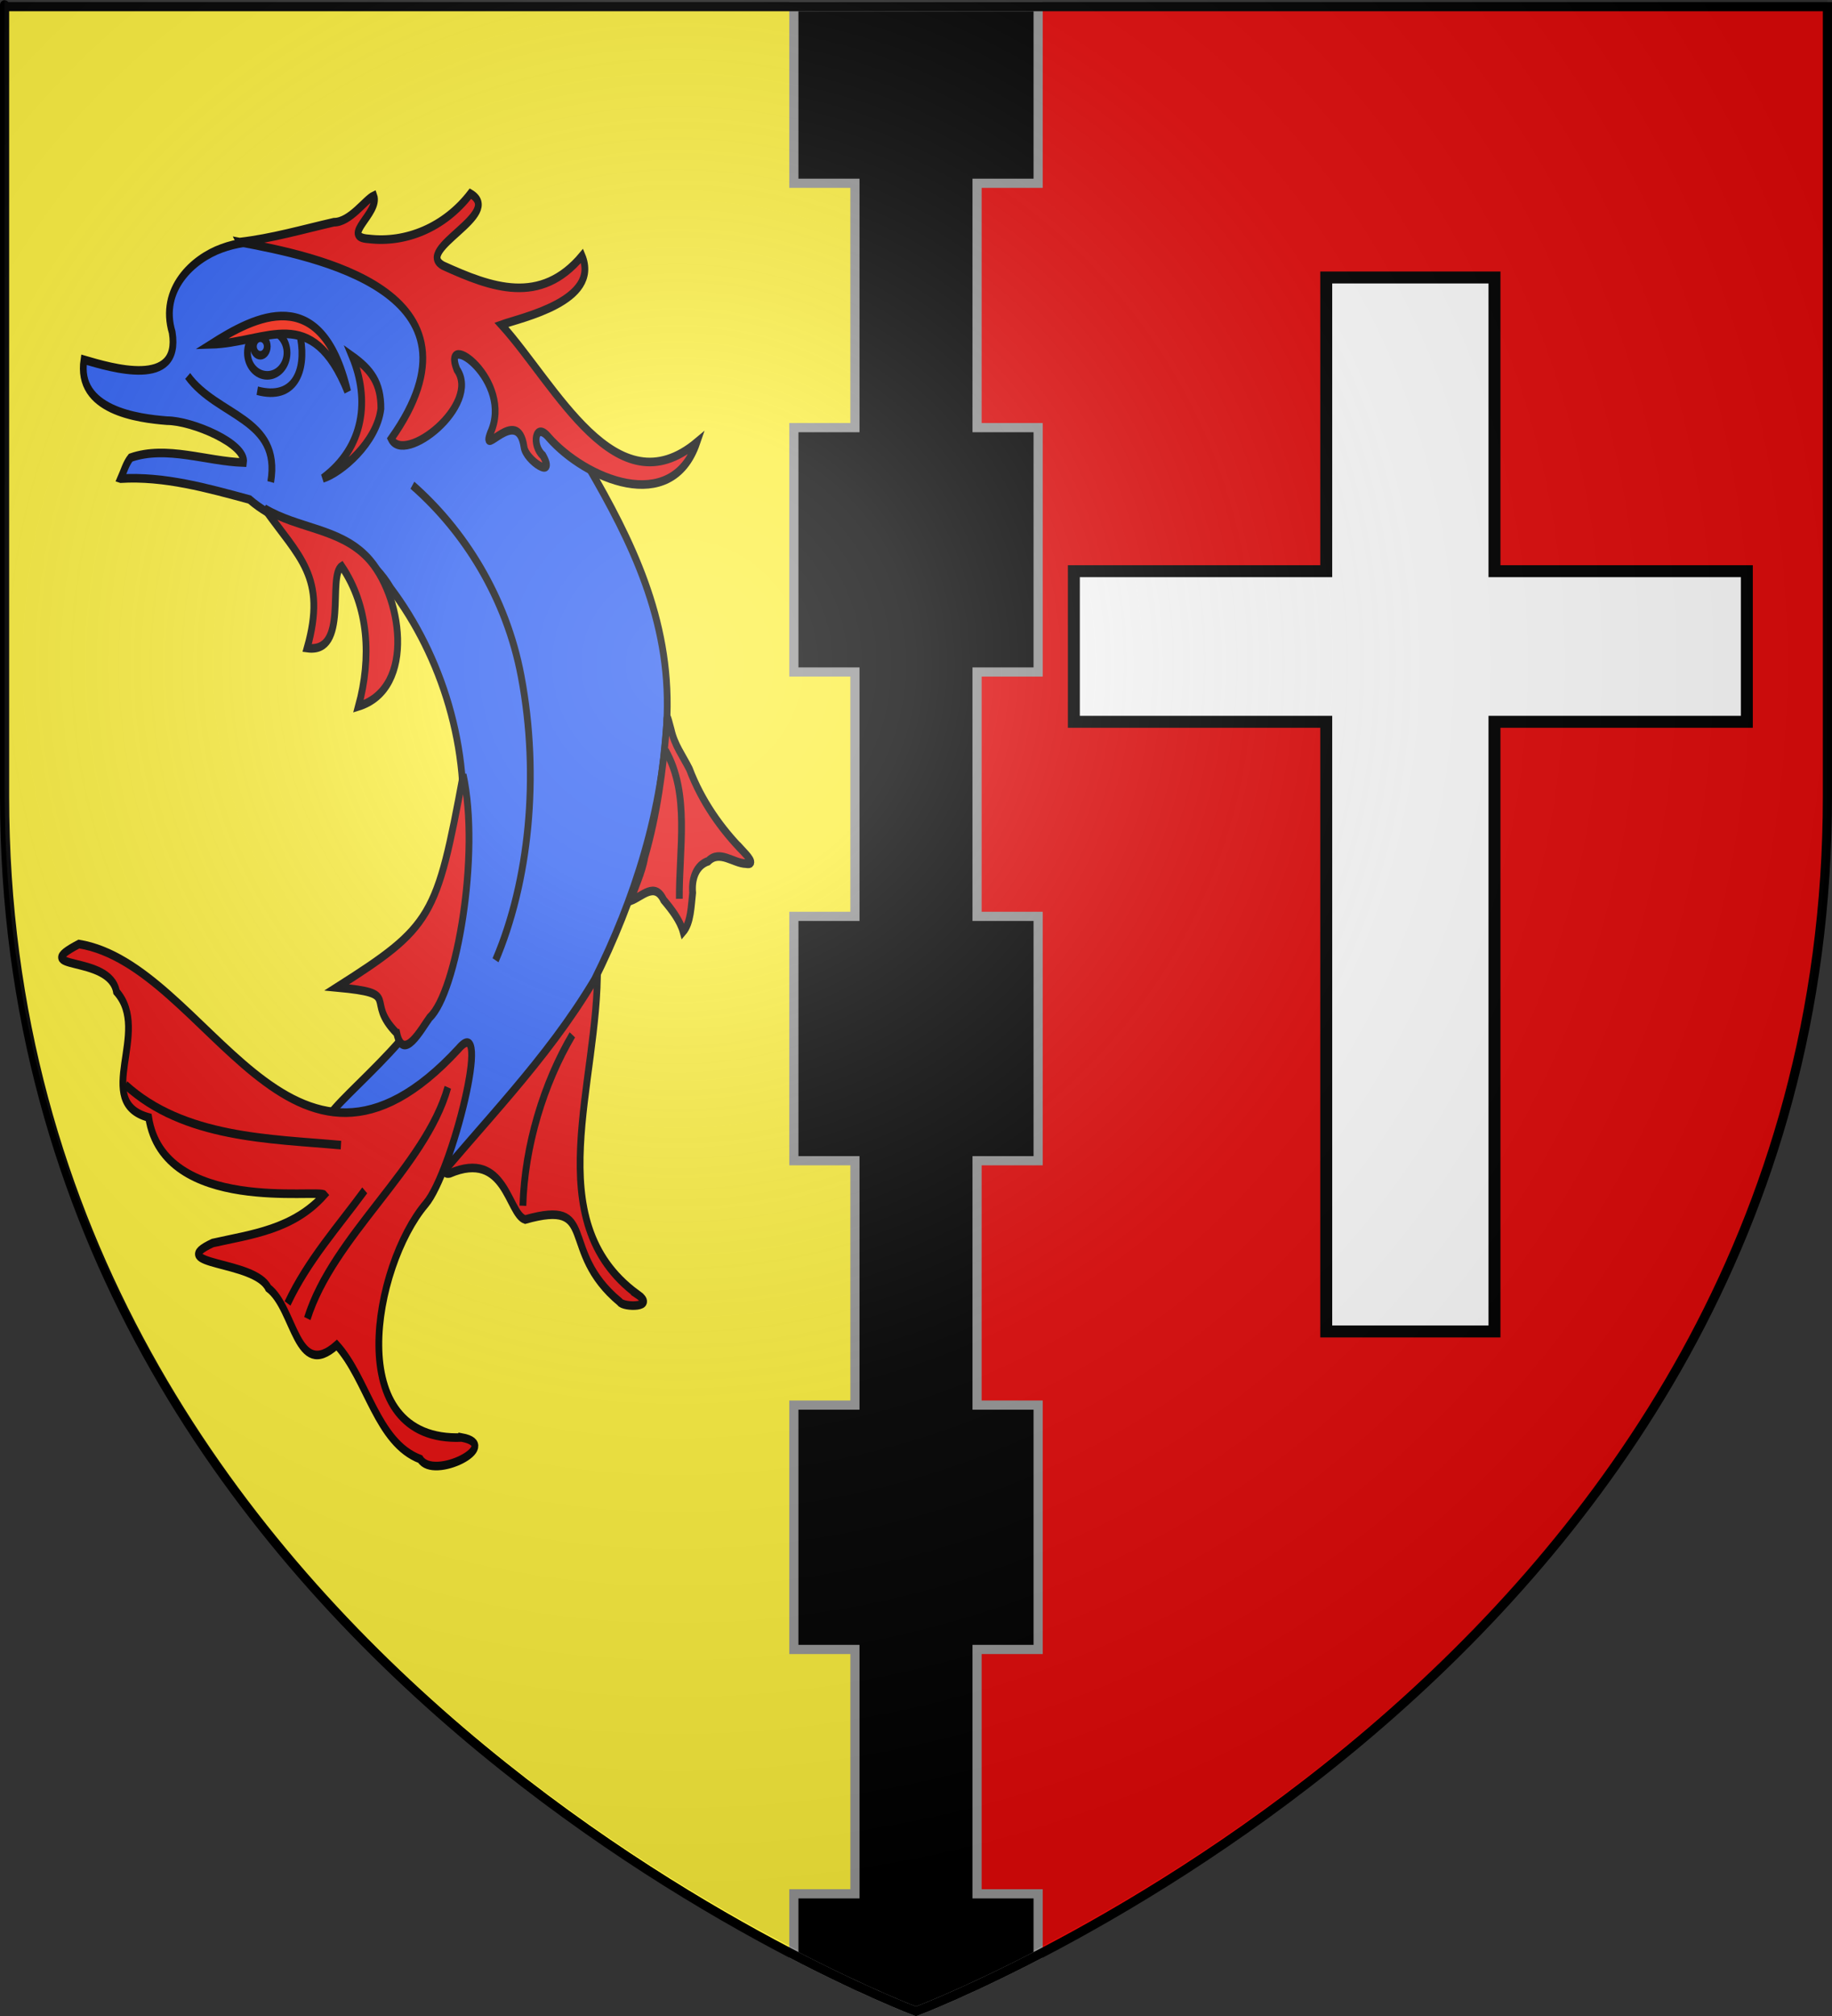
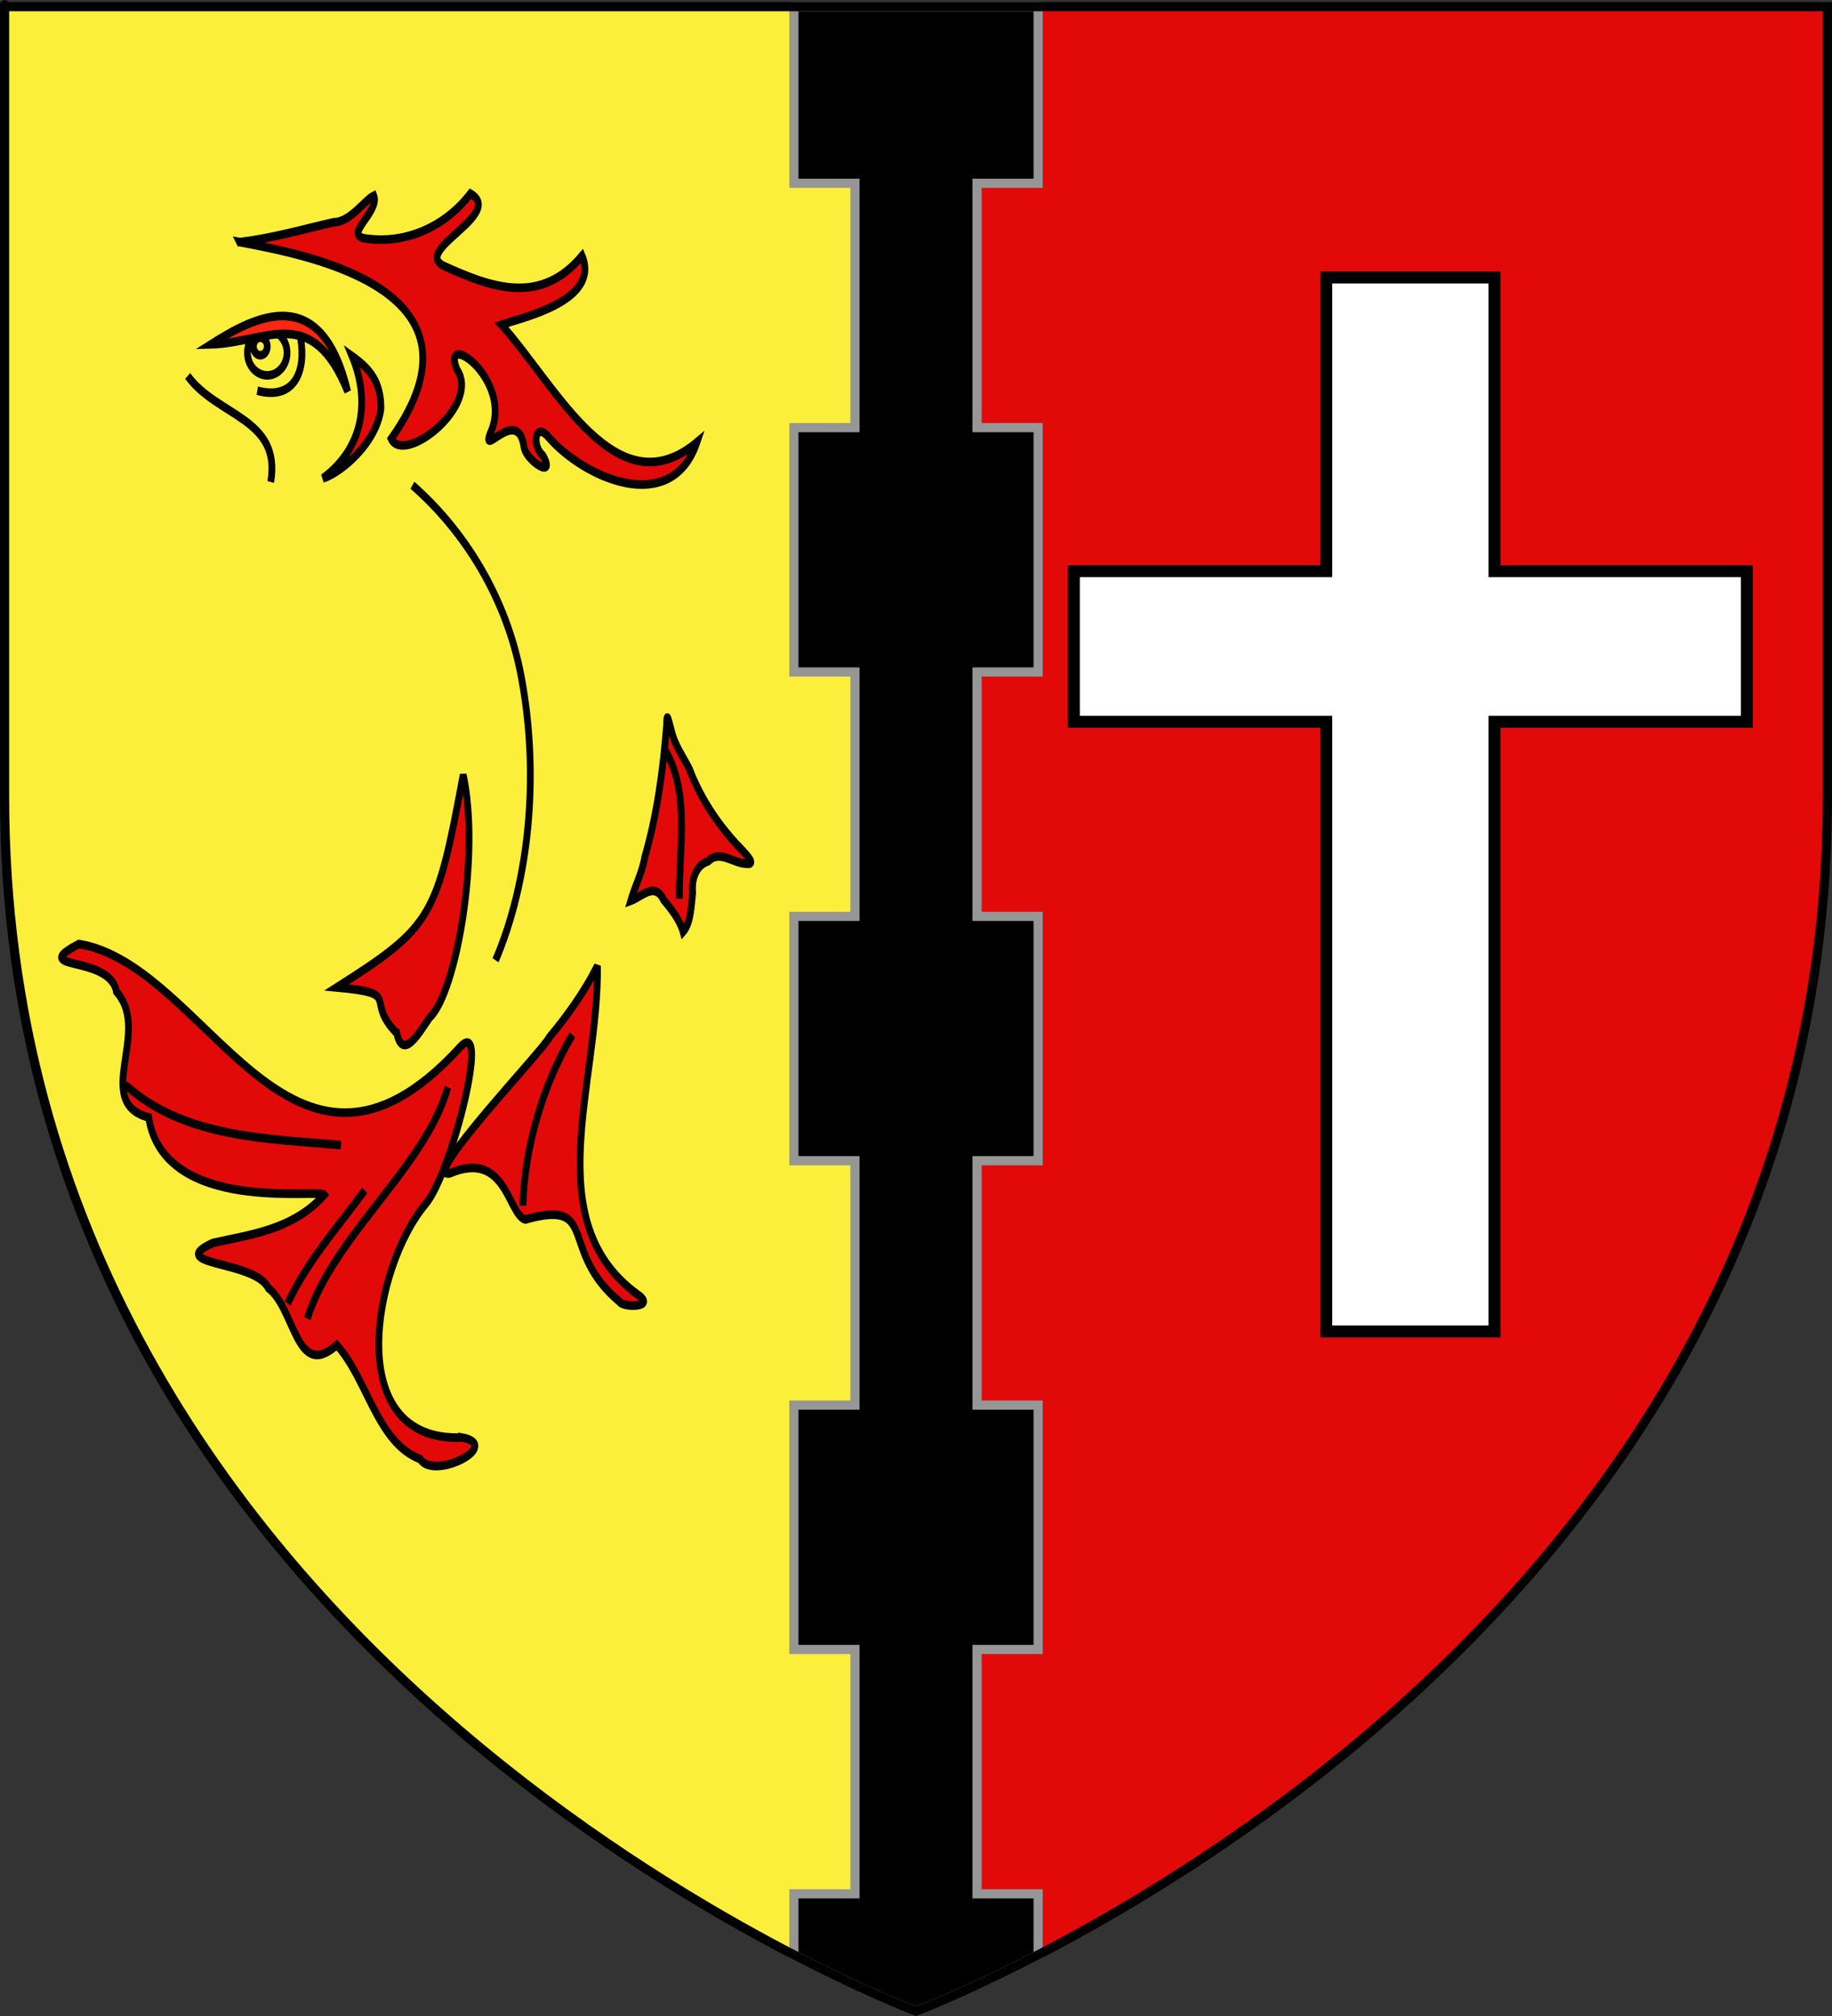
<svg xmlns="http://www.w3.org/2000/svg" xmlns:ns1="http://sodipodi.sourceforge.net/DTD/sodipodi-0.dtd" xmlns:ns2="http://www.inkscape.org/namespaces/inkscape" xmlns:xlink="http://www.w3.org/1999/xlink" height="660" width="600" version="1.0" id="svg2" ns1:version="0.32" ns2:version="0.47 r22583" ns1:docname="Blason_Montgenèvre.svg" ns2:export-filename="/Users/olivier/Desktop/Blason Rouge/Blason_Vide_3D.png" ns2:export-xdpi="144" ns2:export-ydpi="144">
  <rect width="100%" height="100%" fill="#333333" stroke="none" />
  <ns1:namedview ns2:window-height="1004" ns2:window-width="1280" ns2:pageshadow="2" ns2:pageopacity="0.0" guidetolerance="10.0" gridtolerance="50" objecttolerance="10.0" borderopacity="1.0" bordercolor="#666666" pagecolor="#ffffff" id="base" showgrid="true" height="660px" ns2:zoom="0.89095454" ns2:cx="339.57027" ns2:cy="336.84906" ns2:window-x="-8" ns2:window-y="-8" ns2:current-layer="svg2" ns2:showpageshadow="false" ns2:grid-bbox="false" ns2:grid-points="true" ns2:object-paths="false" ns2:guide-bbox="false" ns2:window-maximized="0" />
  <desc id="desc4">Flag of Canton of Valais (Wallis)</desc>
  <defs id="defs6">
    <linearGradient id="linearGradient2893">
      <stop style="stop-color:white;stop-opacity:0.314;" offset="0" id="stop2895" />
      <stop id="stop2897" offset="0.19" style="stop-color:white;stop-opacity:0.251;" />
      <stop style="stop-color:#6b6b6b;stop-opacity:0.125;" offset="0.6" id="stop2901" />
      <stop style="stop-color:black;stop-opacity:0.125;" offset="1" id="stop2899" />
    </linearGradient>
    <radialGradient ns2:collect="always" xlink:href="#linearGradient2893" id="radialGradient1941" gradientUnits="userSpaceOnUse" gradientTransform="matrix(1.353,0,0,1.349,-77.629,-87.923)" cx="221.445" cy="226.331" fx="221.445" fy="226.331" r="300" />
  </defs>
  <g ns2:groupmode="layer" id="layer3" ns2:label="Fond écu" style="display:inline" ns1:insensitive="true">
    <path style="fill:#e20909;fill-opacity:1;fill-rule:evenodd;stroke:none;stroke-width:1px;stroke-linecap:butt;stroke-linejoin:miter;stroke-opacity:1" d="M 300,658.5 C 300,658.5 598.5,546.17 598.5,260.719 C 598.5,-24.733 598.5,2.188 598.5,2.188 L 300,2.188 L 300,658.5 z " id="path3240" />
    <path style="fill:#fcef3c;fill-opacity:1;fill-rule:evenodd;stroke:none;stroke-width:1px;stroke-linecap:butt;stroke-linejoin:miter;stroke-opacity:1" d="M 300,658.5 L 300,2.188 L 1.5,2.188 L 1.5,260.719 C 1.5,546.17 300,658.5 300,658.5 z " id="path2855" />
  </g>
  <path id="rect3527" d="M 260,2.188 L 260,60 L 280,60 L 280,140 L 260,140 L 260,220 L 280,220 L 280,300 L 260,300 L 260,380 L 280,380 L 280,460 L 260,460 L 260,540 L 280,540 L 280,620 L 260,620 L 260,640 C 284.244,652.577 300,658.5 300,658.5 C 300,658.5 315.756,652.577 340,640 L 340,620 L 320,620 L 320,540 L 340,540 L 340,460 L 320,460 L 320,380 L 340,380 L 340,300 L 320,300 L 320,220 L 340,220 L 340,140 L 320,140 L 320,60 L 340,60 L 340,2.188 L 260,2.188 z " style="fill:black;fill-opacity:1;fill-rule:nonzero;stroke:#969696;stroke-width:3;stroke-linecap:square;stroke-linejoin:miter;stroke-miterlimit:4;stroke-dashoffset:0;stroke-opacity:1;display:inline" />
  <path id="rect5535" d="m 434.357,90.845 0,96.153 -82.652,0 0,49.309 82.652,0 0,199.588 55.101,0 0,-199.588 82.652,0 0,-49.309 -82.652,0 0,-96.153 -55.101,0 z" style="fill:white;fill-opacity:1;fill-rule:nonzero;stroke:black;stroke-width:3.909;stroke-linecap:square;stroke-linejoin:miter;stroke-miterlimit:4;stroke-dashoffset:0;stroke-opacity:1" ns1:nodetypes="ccccccccccccc" />
  <g ns2:groupmode="layer" id="layer1" ns2:label="Contour final" style="display:inline" ns1:insensitive="true">
    <path ns1:nodetypes="cccccc" d="M 300,658.5 C 300,658.5 1.5,546.18 1.5,260.728 C 1.5,-24.723 1.5,2.176 1.5,2.176 L 598.5,2.176 L 598.5,260.728 C 598.5,546.18 300,658.5 300,658.5 z " style="opacity:1;fill:none;fill-opacity:1;fill-rule:evenodd;stroke:black;stroke-width:3;stroke-linecap:butt;stroke-linejoin:miter;stroke-miterlimit:4;stroke-dasharray:none;stroke-opacity:1" id="path1411" ns2:export-xdpi="144" ns2:export-ydpi="144" />
  </g>
  <g transform="matrix(1.257,0,0,1.596,-300.155,-249.532)" id="g11087" style="stroke:#000000;stroke-width:1.765;stroke-miterlimit:4;stroke-opacity:1;stroke-dasharray:none">
    <path ns1:nodetypes="ccccccc" id="path2325-2" d="m 404.801,421.821 c -26.006,-15.103 -9.893,-43.436 -10.351,-67.356 -3.491,5.487 -7.901,10.285 -12.605,14.742 -1.408,2.502 -33.725,29.081 -25.875,27.83 14.66,-4.984 15.125,8.345 19.64,9.473 19.505,-4.338 8.41,6.288 24.646,16.89 0.858,1.172 9.908,1.232 4.545,-1.579 z" style="fill:#e20909;fill-opacity:1;stroke:#000000;stroke-width:1.765;stroke-miterlimit:4;stroke-opacity:1;stroke-dasharray:none" />
-     <path ns1:nodetypes="cccccccccccccccccc" id="path2333-7" d="m 270.219,254.526 c 11.357,-0.539 22.549,1.932 33.585,4.285 11.432,7.834 27.946,6.443 36.829,18.262 13.071,13.664 21.088,32.966 18.298,52.021 -1.22,10.033 -4.044,19.828 -7.094,29.401 -3.22,11.344 -32.93,27.556 -27.247,28.55 24.148,-2.26 47.83,-24.271 24.882,10.806 -2.34,4.073 -5.72,9.777 -0.204,3.632 14.983,-14.497 31.786,-27.456 44.407,-44.161 10.334,-16.339 17.945,-34.755 18.913,-54.246 0.87,-19.726 -9.35,-35.866 -20.518,-51.031 -18.331,-20.583 -66.122,-53.372 -95.519,-44.753 -7.473,2.109 -16.242,8.401 -12.892,17.252 2.355,11.651 -15.936,7.215 -22.995,5.601 -2.049,10.402 14.026,12.019 21.635,12.495 6.508,0.004 20.676,4.721 19.937,8.593 -9.707,-0.256 -20.043,-3.559 -29.405,-1.007 -1.217,1.193 -1.797,2.843 -2.613,4.299 z" style="fill:#2b5df2;fill-opacity:1;stroke:#000000;stroke-width:1.765;stroke-miterlimit:4;stroke-opacity:1;stroke-dasharray:none" />
    <path ns1:nodetypes="cscccccccccc" id="path2323-6" d="m 359.102,451.219 c -31.489,1.036 -23.009,-35.271 -9.381,-47.926 6.867,-6.376 17.476,-40.041 8.524,-31.795 -43.962,37.545 -65.196,-17.183 -98.899,-21.504 -13.735,5.66 8.017,1.995 9.79,9.788 9.232,8.2 -6.39,22.613 8.385,25.787 3.912,19.953 44.509,14.579 45.763,15.866 -8.112,7.142 -18.934,8.099 -29.077,9.89 -12.732,4.646 10.987,3.498 14.486,9.239 6.98,4.181 7.234,19.109 17.833,11.689 8.04,6.99 10.436,20.014 21.752,23.398 3.488,4.463 21.701,-2.841 10.824,-4.433 z" style="fill:#e20909;fill-opacity:1;stroke:#000000;stroke-width:1.765;stroke-miterlimit:4;stroke-opacity:1;stroke-dasharray:none" />
    <path id="path2327-1" d="m 432.428,330.983 c -5.738,-4.618 -10.797,-10.206 -14.013,-16.883 -1.673,-2.625 -3.882,-4.92 -4.743,-8.005 -0.572,-1.462 -1.183,-4.262 -1.18,-1.176 -0.911,9.257 -2.491,18.508 -5.714,27.265 -0.656,3.165 -2.643,6.147 -3.664,8.948 3.052,-0.893 6.269,-3.973 8.584,-0.173 2.052,1.911 4.246,4.153 5.078,6.525 2.062,-1.879 2.082,-5.324 2.478,-7.996 -0.32,-3.01 1.009,-5.692 4.071,-6.488 2.933,-2.39 6.532,0.449 9.801,0.504 2.982,0.407 0.001,-1.919 -0.698,-2.521 z" style="fill:#e20909;fill-opacity:1;stroke:#000000;stroke-width:1.765;stroke-miterlimit:4;stroke-opacity:1;stroke-dasharray:none" />
    <path ns1:nodetypes="ccccc" id="polygon2329-4" d="m 342.17,368.294 c 1.669,6.094 6.457,-0.952 8.56,-3.211 7.014,-5.126 13.237,-33.583 8.74,-49.804 -6.903,29.306 -8.055,31.137 -32.943,43.611 17.511,1.286 6.904,2.427 15.642,9.404 z" style="fill:#e20909;fill-opacity:1;stroke:#000000;stroke-width:1.765;stroke-miterlimit:4;stroke-opacity:1;stroke-dasharray:none" />
-     <path ns1:nodetypes="cccccs" id="path2331-2" d="m 334.531,270.707 c -7.283,-6.029 -18.127,-5.894 -26.815,-10.043 8.964,9.96 16.329,13.979 11.093,28.621 11.039,1.23 5.184,-14.877 9.007,-16.774 7.083,8.247 7.793,18.8 4.362,28.732 15.275,-3.723 11.197,-23.215 2.353,-30.536 z" style="fill:#e20909;fill-opacity:1;stroke:#000000;stroke-width:1.765;stroke-miterlimit:4;stroke-opacity:1;stroke-dasharray:none" />
+     <path ns1:nodetypes="cccccs" id="path2331-2" d="m 334.531,270.707 z" style="fill:#e20909;fill-opacity:1;stroke:#000000;stroke-width:1.765;stroke-miterlimit:4;stroke-opacity:1;stroke-dasharray:none" />
    <path ns1:nodetypes="cccccccccccccccc" id="path2339-3" d="m 301.222,206.006 c 8.272,-0.741 16.4,-2.597 24.557,-4.076 4.205,0.03 8.166,-4.644 10.41,-5.444 1.622,3.521 -8.969,8.512 -1.284,8.871 9.588,0.892 19.685,-2.324 26.457,-9.29 9.009,4.161 -14.888,11.445 -7.094,14.787 12.62,4.52 25.334,8.213 36.17,-2.031 4.886,9.284 -15.815,12.68 -21.006,14.148 14.271,12.429 29.803,38.063 50.934,24.098 -6.637,15.281 -29.247,7.387 -38.575,-0.969 -3.588,-3.466 -4.516,1.619 -1.561,3.676 3.666,5.135 -4.467,1.054 -4.91,-1.75 -1.641,-8.73 -11.374,2.67 -8.754,-2.861 6.177,-10.763 -13.025,-21.601 -8.735,-13.019 6.359,7.238 -13.727,19.736 -17.133,14.207 27.206,-30.286 -19.939,-37.425 -39.477,-40.347 z" style="fill:#e20909;fill-opacity:1;stroke:#000000;stroke-width:1.765;stroke-miterlimit:4;stroke-opacity:1;stroke-dasharray:none" />
    <path ns1:nodetypes="csc" id="path2349-2" d="m 346.24,255.88 c 13.45,9.282 24.435,22.921 28.327,39.142 4.964,20.689 1.964,42.38 -6.67,58.302" style="fill:none;stroke:#000000;stroke-width:1.765;stroke-miterlimit:4;stroke-opacity:1;stroke-dasharray:none" />
    <path ns1:nodetypes="cc" id="path2367-2" d="m 412.178,310.3 c 6.418,8.827 3.52,20.176 3.608,30.418" style="fill:none;stroke:#000000;stroke-width:1.765;stroke-miterlimit:4;stroke-opacity:1;stroke-dasharray:none" />
    <path ns1:nodetypes="cc" id="path2369-1" d="m 271.431,378.868 c 15.261,11.002 37.831,11.062 56.195,12.373" style="fill:none;stroke:#000000;stroke-width:1.765;stroke-miterlimit:4;stroke-opacity:1;stroke-dasharray:none" />
    <path id="path2371-6" d="m 313.708,423.72 c 5.286,-8.861 13.156,-15.71 20.106,-23.198" style="fill:none;stroke:#000000;stroke-width:1.765;stroke-miterlimit:4;stroke-opacity:1;stroke-dasharray:none" />
    <path ns1:nodetypes="cc" id="path2373-8" d="m 318.861,426.815 c 6.735,-16.994 30.74,-31.018 36.606,-47.43" style="fill:none;stroke:#000000;stroke-width:1.765;stroke-miterlimit:4;stroke-opacity:1;stroke-dasharray:none" />
    <path ns1:nodetypes="cc" id="path2375-5" d="m 375.026,403.679 c 0.444,-12.324 5.457,-25.146 12.89,-35.057" style="fill:none;stroke:#000000;stroke-width:1.765;stroke-miterlimit:4;stroke-opacity:1;stroke-dasharray:none" />
    <path ns1:nodetypes="cccc" id="path6368" d="m 330.521,229.392 c 4.65,8.882 3.229,18.674 -7.614,25.085 4.891,-1.217 14.036,-7.354 15.124,-14.288 0.033,-5.351 -2.603,-8.042 -7.51,-10.797 z" style="fill:#e20909;fill-opacity:1;fill-rule:evenodd;stroke:#000000;stroke-width:1.765;stroke-linecap:butt;stroke-linejoin:miter;stroke-miterlimit:4;stroke-opacity:1;stroke-dasharray:none" />
    <ellipse ns1:ry="2.6719999" ns1:rx="2.97" transform="matrix(1.736,0,0,1.736,-510.482,-601.884)" id="ellipse2343-7" style="fill:none;stroke:#000000;stroke-width:1.017;stroke-miterlimit:4;stroke-opacity:1;stroke-dasharray:none" ns1:cx="471.716" ns1:cy="478.45001" cx="471.716" ry="2.672" cy="478.45" rx="2.97" d="m 474.686,478.45 c 0,1.476 -1.33,2.672 -2.97,2.672 -1.64,0 -2.97,-1.196 -2.97,-2.672 0,-1.476 1.33,-2.672 2.97,-2.672 1.64,0 2.97,1.196 2.97,2.672 z" />
    <circle ns1:ry="1.039" ns1:rx="1.039" id="circle2345-6" style="fill:none;stroke:#000000;stroke-width:1.017;stroke-miterlimit:4;stroke-opacity:1;stroke-dasharray:none" ns1:cx="470.677" ns1:cy="477.70801" cx="470.677" r="1.039" transform="matrix(1.736,0,0,1.736,-510.482,-601.884)" cy="477.708" d="m 471.716,477.708 c 0,0.574 -0.465,1.039 -1.039,1.039 -0.574,0 -1.039,-0.465 -1.039,-1.039 0,-0.574 0.465,-1.039 1.039,-1.039 0.574,0 1.039,0.465 1.039,1.039 z" />
    <path ns1:nodetypes="ccc" id="polygon2341-1" d="m 293.716,226.987 c 11.406,-5.703 28.796,-12.984 35.65,9.687 -9.382,-18.326 -20.979,-9.994 -35.65,-9.687 z" style="fill:#ff2611;fill-opacity:1;stroke:#000000;stroke-width:1.765;stroke-miterlimit:4;stroke-opacity:1;stroke-dasharray:none" />
    <path ns1:nodetypes="cc" transform="translate(249.349,191.915)" id="path3053" d="m 67.763,33.881 c 1.461,6.562 -1.509,12.769 -11.294,10.699" style="fill:none;stroke:#000000;stroke-width:1.765;stroke-linecap:butt;stroke-linejoin:miter;stroke-miterlimit:4;stroke-opacity:1;stroke-dasharray:none" />
    <path ns1:nodetypes="cc" id="path3055" d="m 309.323,255.222 c 2.802,-13.139 -13.952,-13.385 -21.637,-21.755" style="fill:none;stroke:#000000;stroke-width:1.765;stroke-linecap:butt;stroke-linejoin:miter;stroke-miterlimit:4;stroke-opacity:1;stroke-dasharray:none" />
  </g>
-   <path ns2:export-ydpi="144" ns2:export-xdpi="144" id="path2875" style="fill:url(#radialGradient1941);fill-opacity:1;fill-rule:evenodd;stroke:none" d="m 300,656.324 c 0,0 298.5,-112.32 298.5,-397.772 C 598.5,-26.9 598.5,0 598.5,0 L 1.5,0 l 0,258.552 C 1.5,544.003 300,656.324 300,656.324 z" ns1:nodetypes="cccccc" />
</svg>